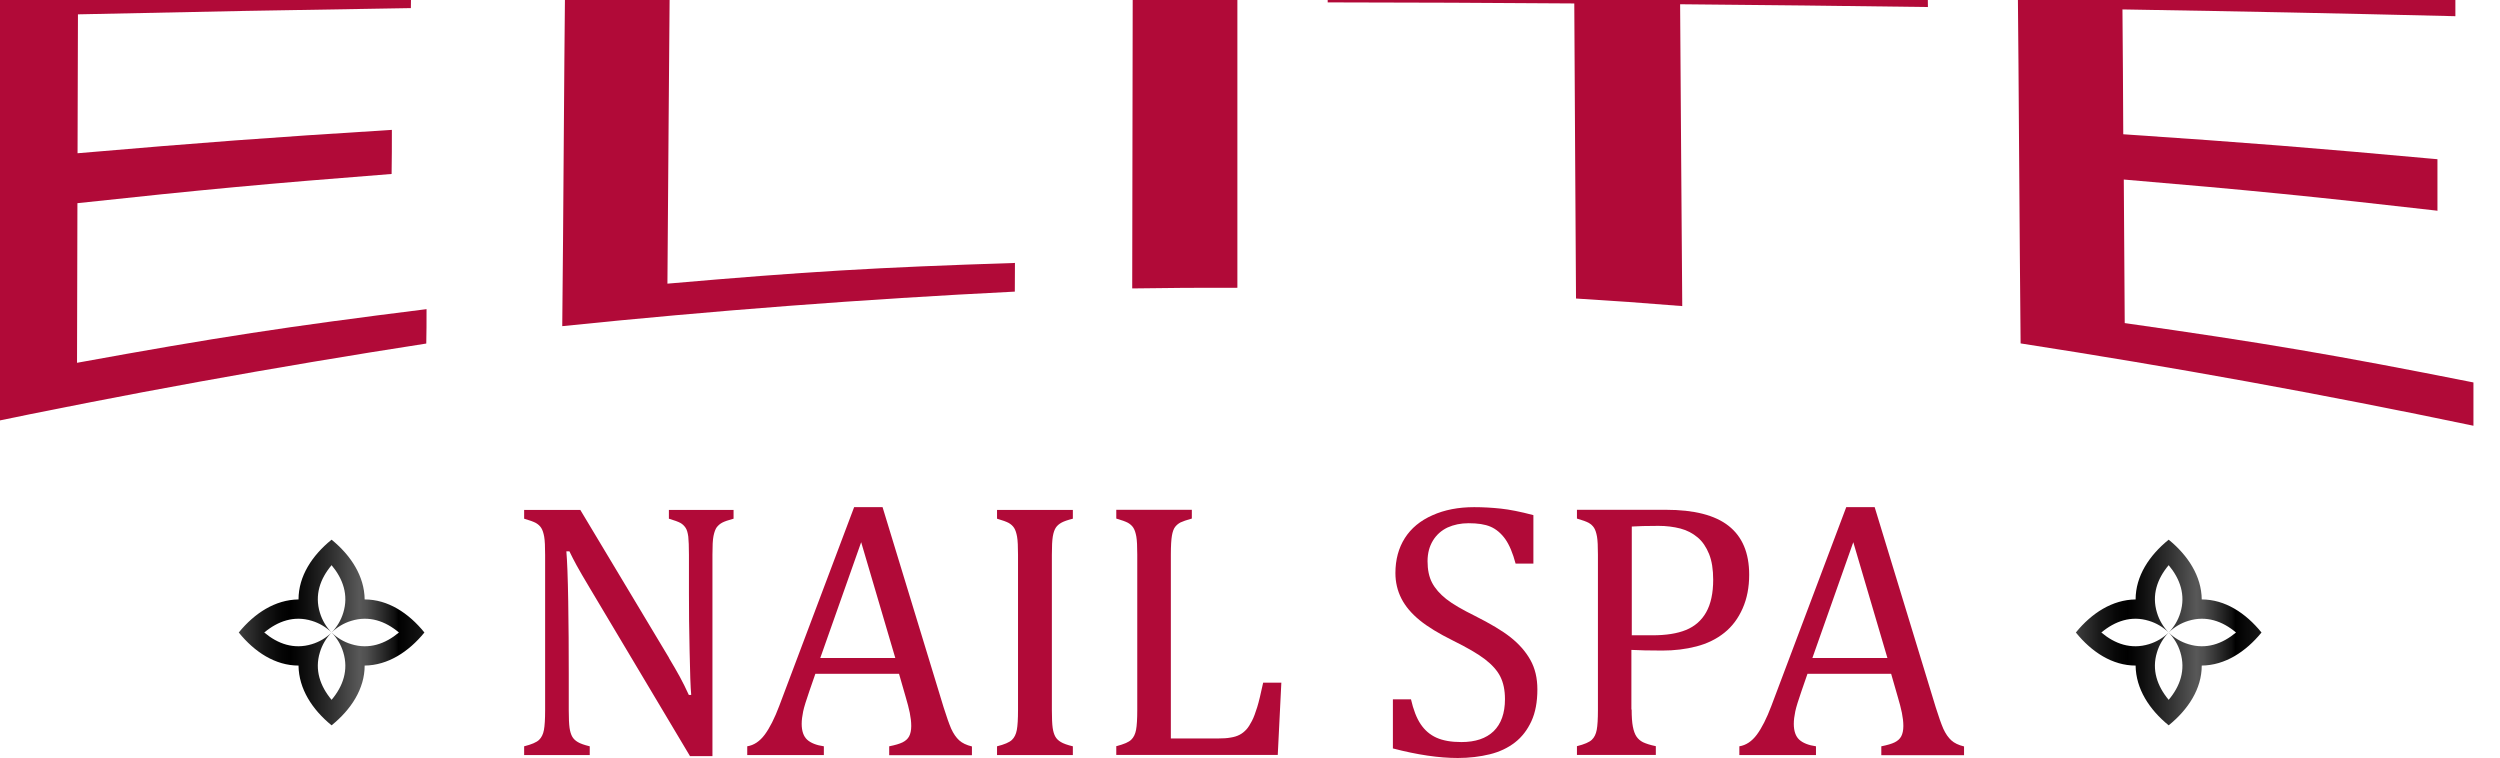
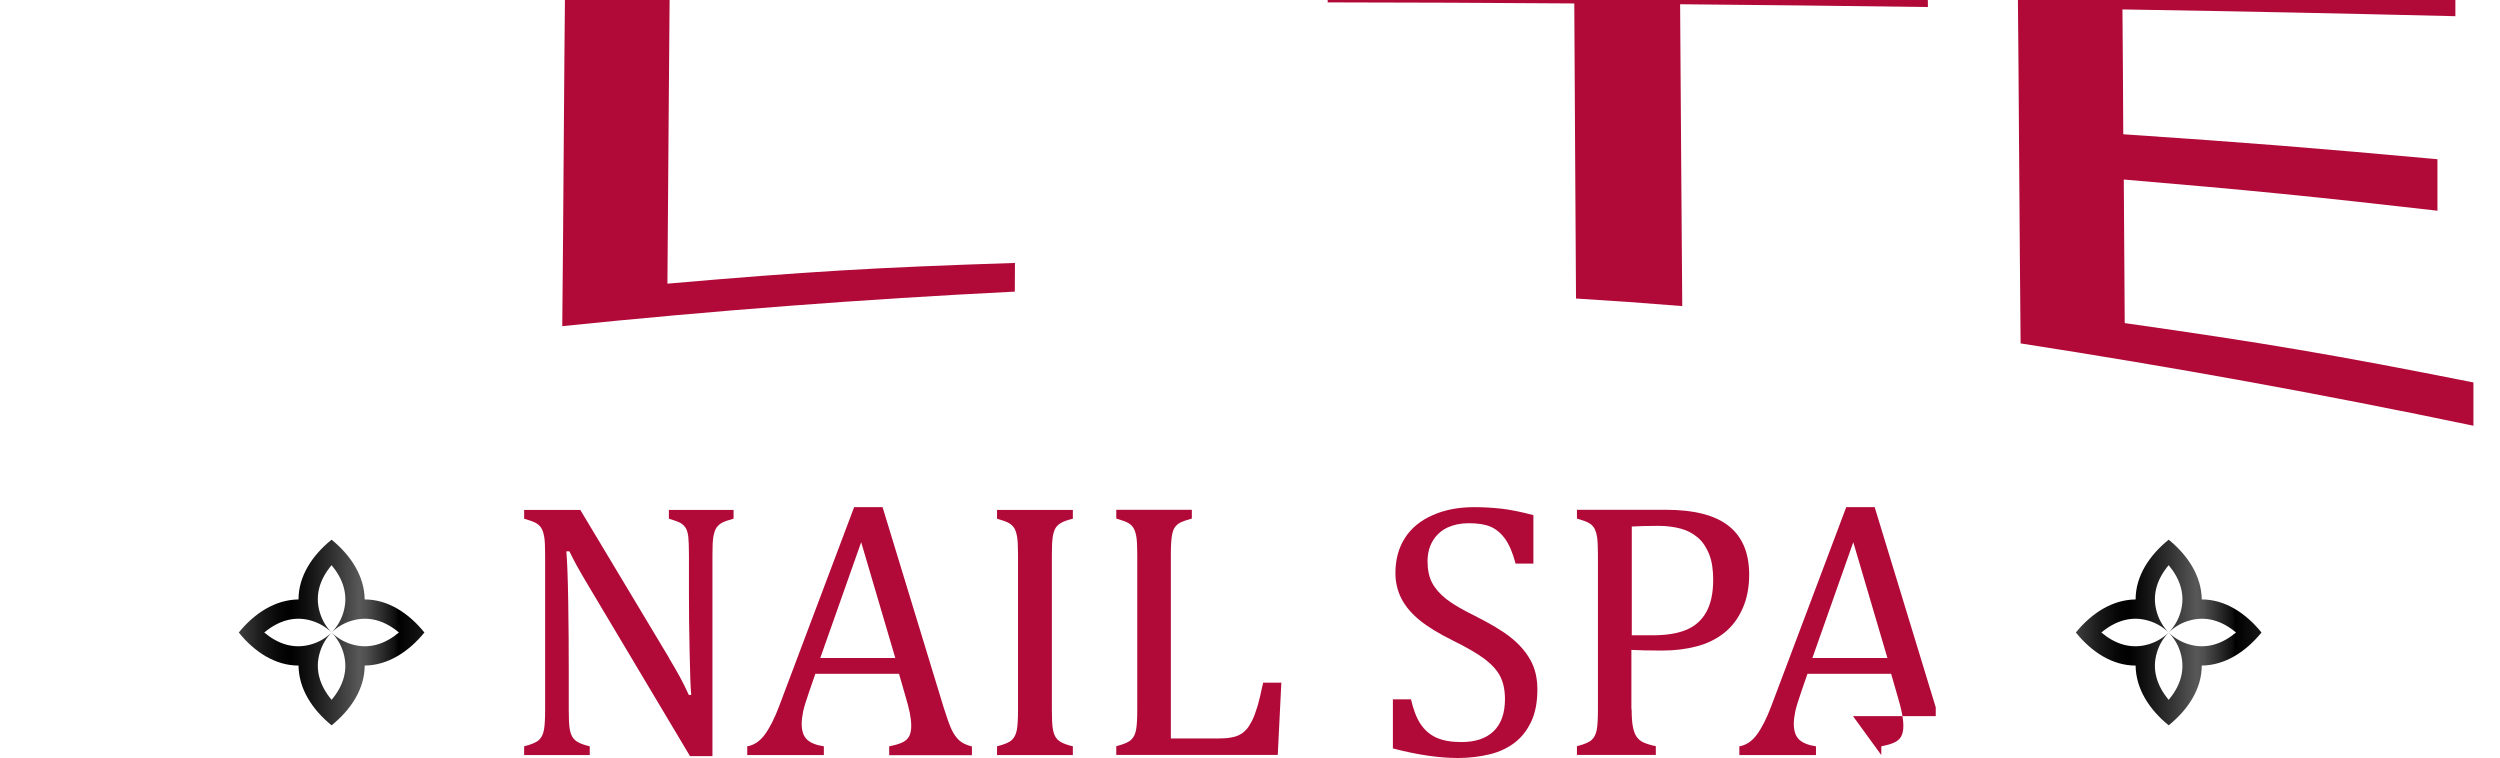
<svg xmlns="http://www.w3.org/2000/svg" xmlns:xlink="http://www.w3.org/1999/xlink" id="Layer_1" data-name="Layer 1" viewBox="0 0 188.26 57.08">
  <defs>
    <style>
      .cls-1 {
        fill: url(#linear-gradient-2);
      }

      .cls-2 {
        fill: #b10a38;
      }

      .cls-3 {
        filter: url(#drop-shadow-1);
      }

      .cls-4 {
        fill: url(#linear-gradient);
      }
    </style>
    <filter id="drop-shadow-1" filterUnits="userSpaceOnUse">
      <feOffset dx="-2" dy="-2" />
      <feGaussianBlur result="blur" stdDeviation="2" />
      <feFlood flood-color="#000" flood-opacity=".3" />
      <feComposite in2="blur" operator="in" />
      <feComposite in="SourceGraphic" />
    </filter>
    <linearGradient id="linear-gradient" x1="17.98" y1="-1062.56" x2="31.96" y2="-1062.56" gradientTransform="translate(0 -1014.93) scale(1 -1)" gradientUnits="userSpaceOnUse">
      <stop offset="0" stop-color="#424242" />
      <stop offset=".03" stop-color="#363636" />
      <stop offset=".13" stop-color="#181818" />
      <stop offset=".22" stop-color="#060606" />
      <stop offset=".28" stop-color="#000" />
      <stop offset=".36" stop-color="#0e0e0e" />
      <stop offset=".51" stop-color="#323232" />
      <stop offset=".65" stop-color="#585858" />
      <stop offset=".69" stop-color="#4f4f4f" />
      <stop offset=".75" stop-color="#363636" />
      <stop offset=".84" stop-color="#0f0f0f" />
      <stop offset=".86" stop-color="#000" />
      <stop offset="1" stop-color="#171717" />
    </linearGradient>
    <linearGradient id="linear-gradient-2" x1="156.32" x2="170.3" xlink:href="#linear-gradient" />
  </defs>
  <g class="cls-3">
    <g>
-       <path class="cls-2" d="M31.49,15.1c-9.48,.74-14.21,1.18-23.66,2.2-.01,5.08-.02,7.7-.03,12.02,10.49-1.91,15.76-2.72,26.32-4.04,0,1.1,0,1.63-.02,2.59-11.48,1.78-22.73,3.82-34.1,6.2V0H32.96c0,.97,0,1.5-.02,2.61-10.03,.16-15.05,.25-25.07,.47-.01,3.79-.02,6.03-.03,10.46,9.45-.81,14.19-1.17,23.67-1.76,0,1.32,0,1.99-.02,3.32h0Z" />
      <path class="cls-2" d="M44.56,.01h7.88c-.07,7.13-.11,15.04-.18,23.35,10.46-.91,15.69-1.22,26.17-1.56,0,.93,0,1.37-.01,2.16-11.44,.57-22.69,1.43-34.08,2.6,.09-8.34,.13-18.21,.22-26.55Z" />
-       <path class="cls-2" d="M95.18,.01V23.67c-3.17,0-4.75,0-7.92,.05,.02-7.21,.02-16.51,.04-23.72h7.88Z" />
      <path class="cls-2" d="M120.55,2.26c-7.43-.05-11.14-.07-18.57-.08V.01h45.18c0,.93,0,1.44,.02,2.52-7.46-.1-11.2-.14-18.66-.21,.06,8.08,.1,15.85,.16,22.73-3.2-.26-4.8-.37-8-.57-.05-6.69-.08-14.35-.13-22.23h0Z" />
      <path class="cls-2" d="M185.57,17.87c-9.43-1.08-14.16-1.55-23.64-2.35,.03,4.59,.04,6.97,.07,10.81,10.55,1.5,15.8,2.39,26.26,4.47v3.26c-11.37-2.38-22.62-4.42-34.1-6.2-.09-8.86-.13-19-.22-27.86h32.96V3.22c-10.02-.24-15.03-.34-25.07-.51,.03,3.37,.04,5.39,.06,9.4,9.48,.64,14.21,1.02,23.66,1.88v3.87h.02Z" />
    </g>
  </g>
  <g>
    <g>
      <path class="cls-2" d="M50.37,49.54c.32,.54,.6,1.01,.82,1.42s.45,.86,.68,1.37h.18c-.05-.55-.09-1.64-.12-3.28-.04-1.64-.05-3.11-.05-4.43v-2.84c0-.62-.02-1.08-.05-1.37-.04-.29-.1-.51-.2-.66s-.23-.28-.39-.37c-.17-.09-.46-.2-.87-.32v-.66h4.87v.66c-.41,.11-.69,.21-.86,.3-.17,.09-.3,.21-.41,.35-.1,.14-.18,.36-.24,.65s-.08,.76-.08,1.42v15.16h-1.69l-7.53-12.63c-.47-.78-.8-1.36-1-1.72s-.38-.72-.55-1.07h-.23c.06,.69,.11,1.95,.14,3.77s.04,3.63,.04,5.43v2.76c0,.6,.02,1.05,.06,1.33s.11,.5,.2,.66,.23,.3,.42,.41c.18,.11,.48,.22,.9,.32v.66h-4.94v-.66c.56-.14,.93-.3,1.12-.48s.31-.43,.37-.75c.06-.32,.09-.82,.09-1.49v-11.7c0-.62-.02-1.07-.07-1.36-.05-.28-.12-.5-.22-.66-.1-.16-.24-.28-.41-.38-.17-.09-.46-.2-.88-.32v-.66h4.23l6.68,11.14h-.01Z" />
      <path class="cls-2" d="M66.96,56.86v-.66c.45-.09,.79-.19,1.01-.3s.39-.26,.49-.45,.16-.45,.16-.78c0-.31-.04-.64-.11-.99-.07-.36-.18-.75-.31-1.2l-.5-1.74h-6.3l-.46,1.33c-.23,.67-.39,1.17-.46,1.51s-.11,.65-.11,.93c0,.54,.14,.94,.41,1.19,.27,.25,.7,.42,1.26,.5v.66h-5.77v-.66c.5-.08,.94-.37,1.32-.88,.37-.5,.74-1.23,1.09-2.16l5.64-14.97h2.14l4.6,15.08c.22,.7,.41,1.24,.57,1.61,.17,.37,.37,.66,.6,.87,.23,.21,.55,.36,.96,.46v.66h-6.23Zm-5.19-7.31h5.65l-2.57-8.72-3.08,8.72Z" />
      <path class="cls-2" d="M79.21,53.48c0,.6,.02,1.05,.06,1.33s.11,.5,.2,.66,.23,.3,.42,.41c.18,.11,.48,.22,.9,.32v.66h-5.71v-.66c.56-.14,.93-.3,1.12-.48s.31-.43,.37-.75c.06-.32,.09-.82,.09-1.49v-11.7c0-.62-.02-1.07-.07-1.36-.05-.28-.12-.5-.22-.66s-.24-.28-.41-.38c-.17-.09-.46-.2-.88-.32v-.66h5.71v.66c-.4,.1-.68,.2-.86,.3s-.32,.22-.42,.37-.18,.37-.23,.67c-.05,.3-.07,.76-.07,1.38v11.7h0Z" />
      <path class="cls-2" d="M88.17,55.61h3.54c.39,0,.71-.02,.97-.07,.26-.04,.48-.11,.67-.21,.18-.09,.35-.23,.5-.39s.29-.39,.43-.66,.26-.61,.39-1.02,.27-1.03,.45-1.85h1.37l-.27,5.44h-12.16v-.66c.56-.14,.93-.3,1.12-.48s.31-.43,.37-.75c.06-.32,.09-.82,.09-1.49v-11.7c0-.62-.02-1.07-.07-1.36-.05-.28-.12-.5-.22-.66s-.24-.28-.41-.38c-.17-.09-.46-.2-.88-.32v-.66h5.69v.66c-.4,.11-.68,.21-.85,.29-.17,.09-.3,.2-.41,.34s-.19,.37-.24,.66-.08,.77-.08,1.42v13.85Z" />
      <path class="cls-2" d="M106.25,52.65c.18,.79,.42,1.42,.73,1.88,.31,.46,.7,.8,1.19,1.02s1.11,.33,1.88,.33c1.05,0,1.86-.27,2.43-.82,.56-.55,.85-1.35,.85-2.41,0-.68-.12-1.24-.35-1.7s-.62-.89-1.15-1.3-1.34-.88-2.43-1.42c-1.05-.52-1.89-1.03-2.5-1.53s-1.07-1.04-1.37-1.63c-.3-.59-.45-1.23-.45-1.92,0-1.01,.24-1.89,.71-2.63s1.17-1.32,2.08-1.72c.91-.41,1.96-.61,3.14-.61,.68,0,1.35,.04,2.01,.11,.65,.07,1.47,.23,2.45,.49v3.65h-1.34c-.21-.79-.47-1.41-.78-1.85-.32-.44-.69-.75-1.11-.93s-.97-.26-1.65-.26c-.59,0-1.11,.11-1.58,.32-.46,.22-.83,.54-1.1,.98s-.41,.96-.41,1.56c0,.64,.11,1.18,.34,1.62s.59,.85,1.07,1.23,1.21,.8,2.16,1.27c1.15,.58,2.05,1.11,2.68,1.61s1.13,1.06,1.49,1.7,.53,1.38,.53,2.22c0,.95-.15,1.75-.45,2.4s-.71,1.19-1.24,1.6-1.16,.71-1.89,.89c-.74,.18-1.54,.28-2.41,.28-1.42,0-3.05-.24-4.89-.72v-3.7h1.36Z" />
      <path class="cls-2" d="M122.87,53.44c0,.53,.03,.96,.09,1.27,.06,.32,.15,.57,.27,.75s.29,.33,.49,.43c.21,.1,.53,.21,.97,.3v.66h-5.94v-.66c.56-.14,.93-.3,1.12-.48s.31-.43,.37-.75,.09-.82,.09-1.49v-11.7c0-.62-.02-1.07-.07-1.36-.05-.28-.12-.5-.22-.66s-.24-.28-.41-.38c-.17-.09-.46-.2-.88-.32v-.66h6.71c2.11,0,3.68,.4,4.71,1.21,1.03,.81,1.55,2.03,1.55,3.68,0,.94-.16,1.78-.49,2.53s-.78,1.36-1.38,1.84-1.3,.82-2.11,1.03-1.66,.31-2.56,.31c-1,0-1.78-.02-2.33-.05v4.49h.02Zm0-5.6h1.57c1.02,0,1.86-.13,2.52-.4s1.17-.71,1.52-1.33,.53-1.44,.53-2.45c0-.77-.1-1.42-.31-1.94-.21-.52-.49-.94-.86-1.25s-.8-.54-1.3-.67c-.51-.13-1.05-.2-1.65-.2-.89,0-1.56,.02-2.01,.05v8.18h-.01Z" />
-       <path class="cls-2" d="M141.67,56.86v-.66c.45-.09,.79-.19,1.01-.3s.39-.26,.49-.45,.16-.45,.16-.78c0-.31-.04-.64-.11-.99-.07-.36-.18-.75-.31-1.2l-.5-1.74h-6.3l-.46,1.33c-.23,.67-.39,1.17-.46,1.51s-.11,.65-.11,.93c0,.54,.14,.94,.41,1.19s.7,.42,1.26,.5v.66h-5.77v-.66c.5-.08,.94-.37,1.32-.88,.37-.5,.74-1.23,1.09-2.16l5.64-14.97h2.14l4.6,15.08c.22,.7,.41,1.24,.57,1.61,.17,.37,.37,.66,.6,.87,.23,.21,.55,.36,.96,.46v.66h-6.23Zm-5.19-7.31h5.65l-2.57-8.72-3.08,8.72h0Z" />
+       <path class="cls-2" d="M141.67,56.86v-.66c.45-.09,.79-.19,1.01-.3s.39-.26,.49-.45,.16-.45,.16-.78c0-.31-.04-.64-.11-.99-.07-.36-.18-.75-.31-1.2l-.5-1.74h-6.3l-.46,1.33c-.23,.67-.39,1.17-.46,1.51s-.11,.65-.11,.93c0,.54,.14,.94,.41,1.19s.7,.42,1.26,.5v.66h-5.77v-.66c.5-.08,.94-.37,1.32-.88,.37-.5,.74-1.23,1.09-2.16l5.64-14.97h2.14l4.6,15.08v.66h-6.23Zm-5.19-7.31h5.65l-2.57-8.72-3.08,8.72h0Z" />
    </g>
    <path class="cls-4" d="M22.48,45.14c0-1.75,1.02-3.31,2.49-4.5,1.46,1.19,2.47,2.75,2.49,4.5,1.75,0,3.31,1.02,4.5,2.49-1.19,1.46-2.75,2.47-4.5,2.49,0,1.75-1.02,3.31-2.49,4.5-1.46-1.19-2.47-2.75-2.49-4.5-1.75,0-3.31-1.02-4.5-2.49,1.19-1.46,2.75-2.47,4.5-2.49Zm2.49-2.58c-.86,1.02-1.29,2.24-.88,3.58,.17,.57,.48,1.08,.88,1.49,.4-.41,.71-.92,.88-1.49,.41-1.33-.02-2.55-.88-3.58Zm5.07,5.07c-1.02-.86-2.24-1.29-3.58-.88-.57,.17-1.08,.48-1.49,.88,.41,.4,.92,.71,1.49,.88,1.33,.41,2.55-.02,3.58-.88Zm-5.07,5.07c.86-1.02,1.29-2.24,.88-3.58-.17-.57-.48-1.08-.88-1.49-.4,.41-.71,.92-.88,1.49-.41,1.33,.02,2.55,.88,3.58Zm-5.07-5.07c1.02,.86,2.24,1.29,3.58,.88,.57-.17,1.08-.48,1.49-.88-.41-.4-.92-.71-1.49-.88-1.33-.41-2.55,.02-3.58,.88Z" />
    <path class="cls-1" d="M160.82,45.14c0-1.75,1.02-3.31,2.49-4.5,1.46,1.19,2.47,2.75,2.49,4.5,1.75,0,3.31,1.02,4.5,2.49-1.19,1.46-2.75,2.47-4.5,2.49,0,1.75-1.02,3.31-2.49,4.5-1.46-1.19-2.47-2.75-2.49-4.5-1.75,0-3.31-1.02-4.5-2.49,1.19-1.46,2.75-2.47,4.5-2.49Zm2.49-2.58c-.86,1.02-1.29,2.24-.88,3.58,.17,.57,.48,1.08,.88,1.49,.4-.41,.71-.92,.88-1.49,.41-1.33-.02-2.55-.88-3.58Zm5.07,5.07c-1.02-.86-2.24-1.29-3.58-.88-.57,.17-1.08,.48-1.49,.88,.41,.4,.92,.71,1.49,.88,1.33,.41,2.55-.02,3.58-.88Zm-5.07,5.07c.86-1.02,1.29-2.24,.88-3.58-.17-.57-.48-1.08-.88-1.49-.4,.41-.71,.92-.88,1.49-.41,1.33,.02,2.55,.88,3.58Zm-5.07-5.07c1.02,.86,2.24,1.29,3.58,.88,.57-.17,1.08-.48,1.49-.88-.41-.4-.92-.71-1.49-.88-1.33-.41-2.55,.02-3.58,.88Z" />
  </g>
</svg>